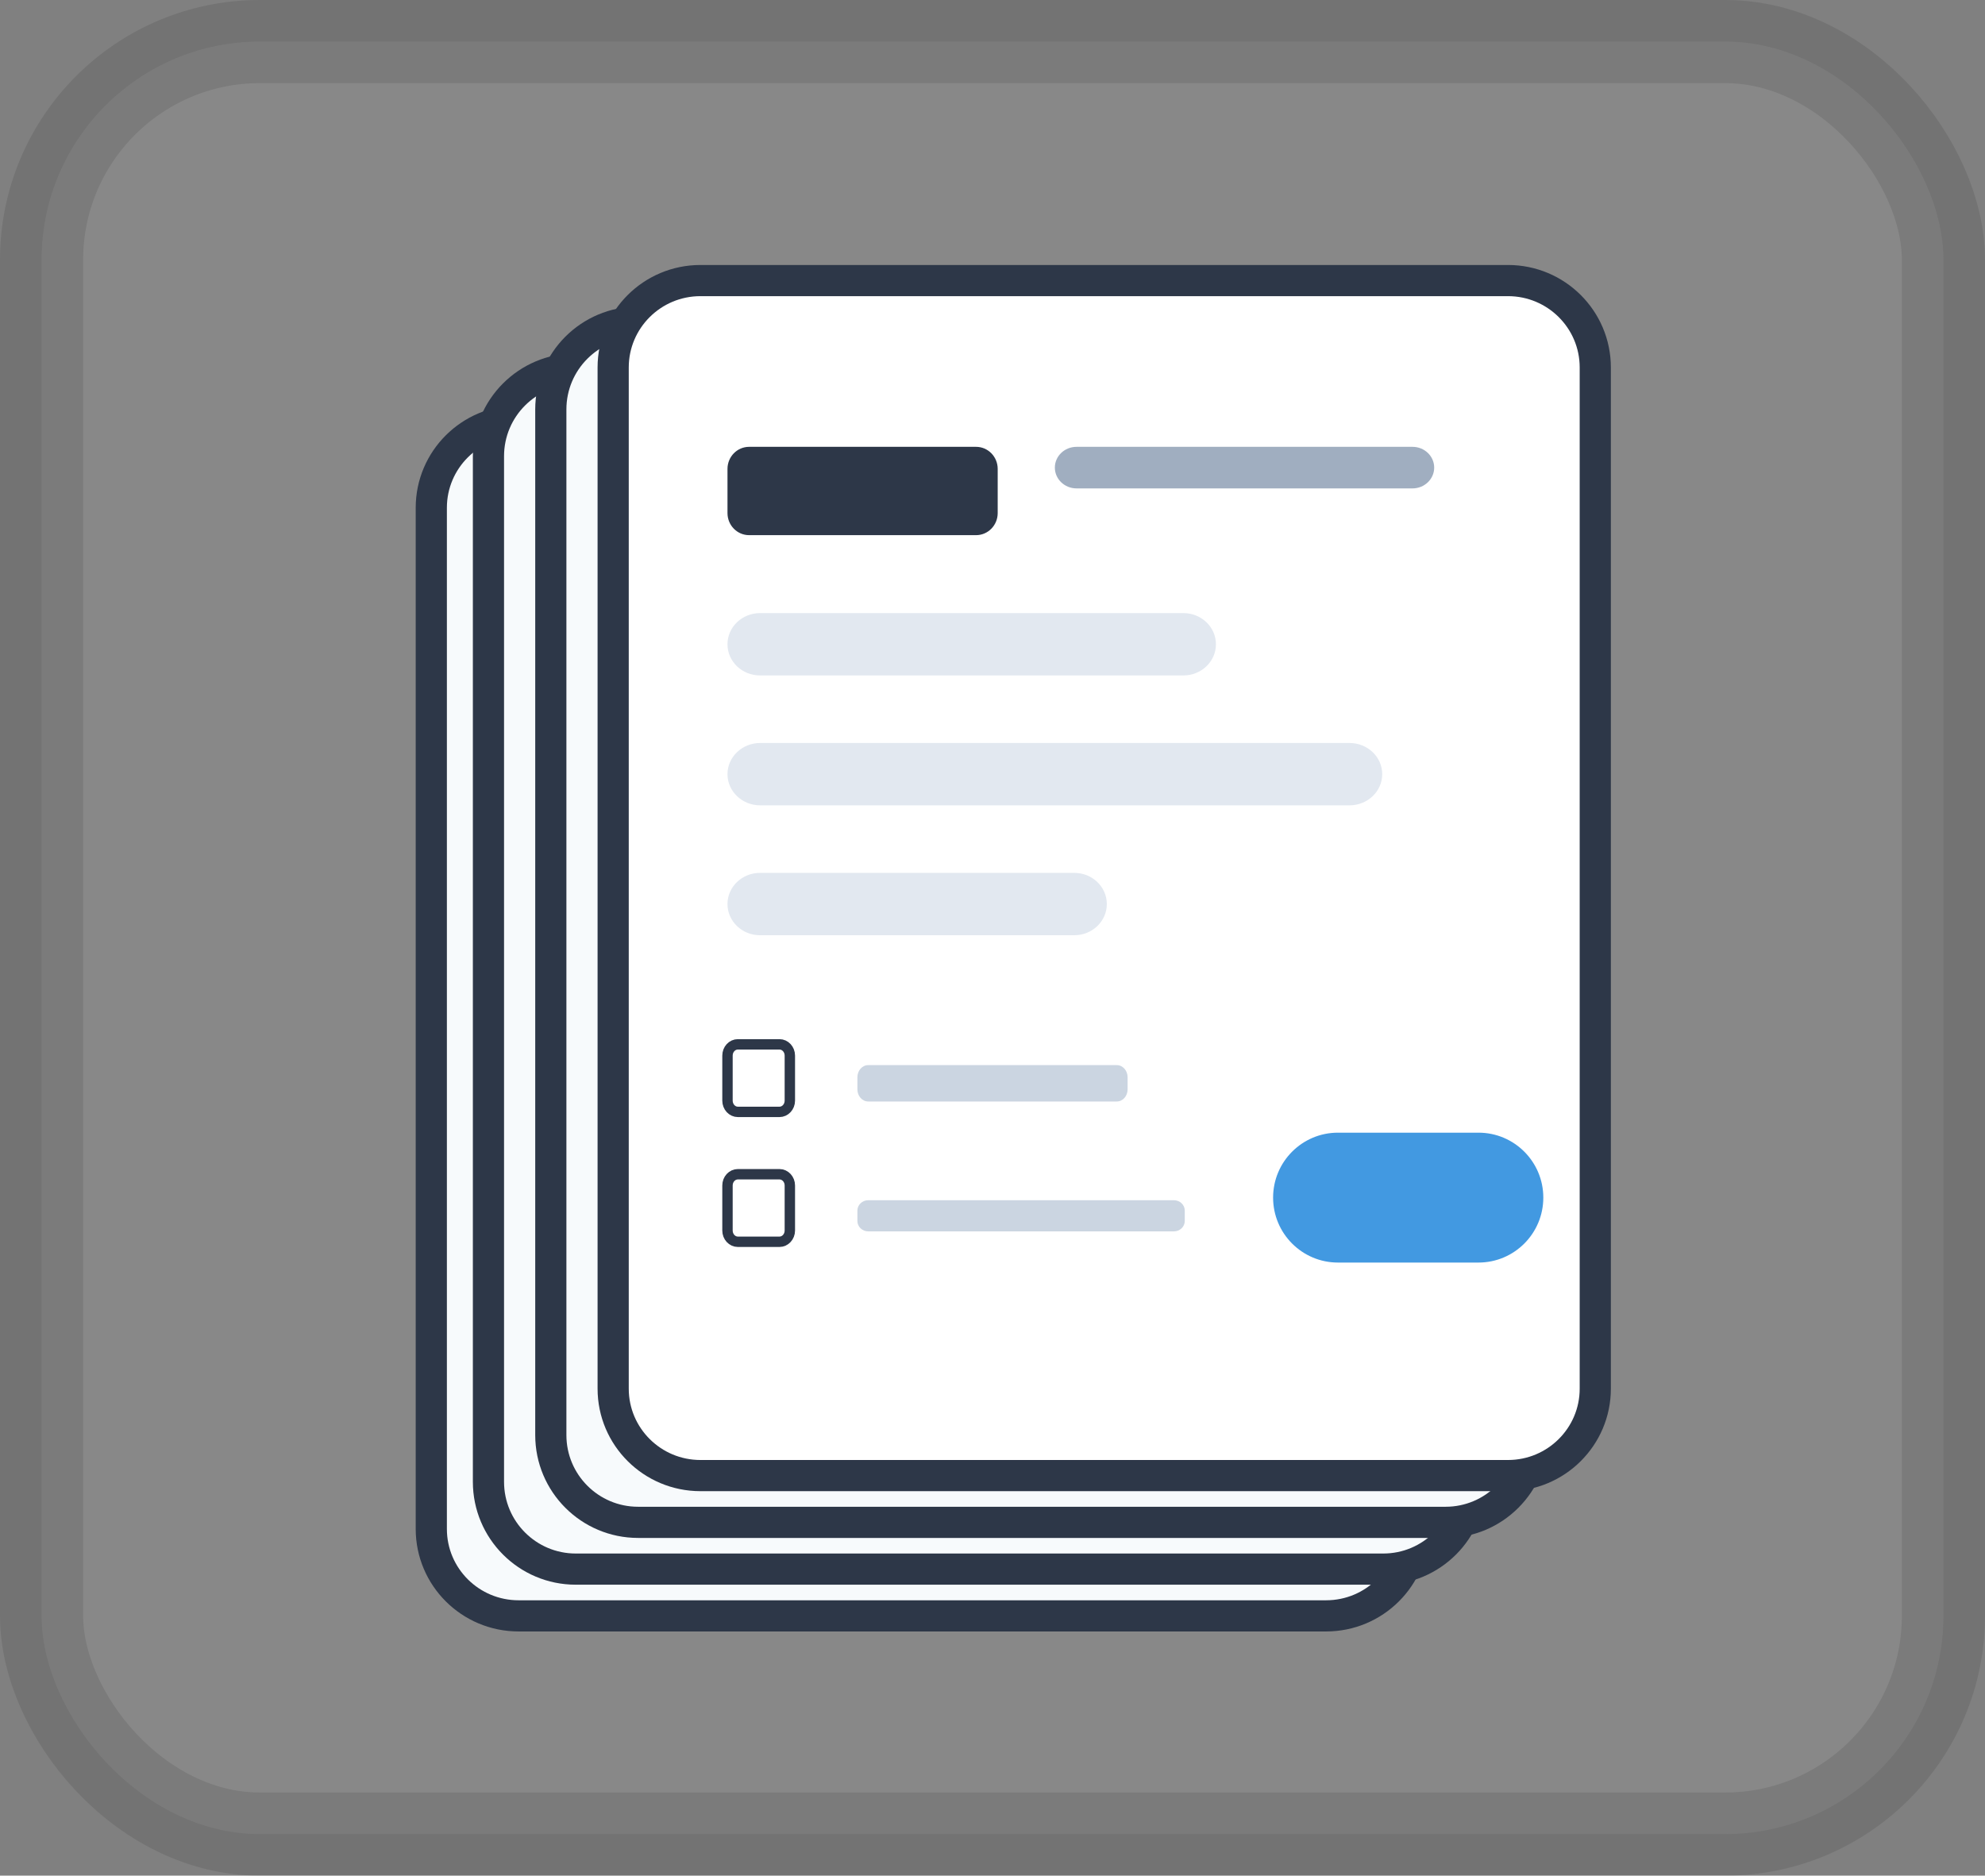
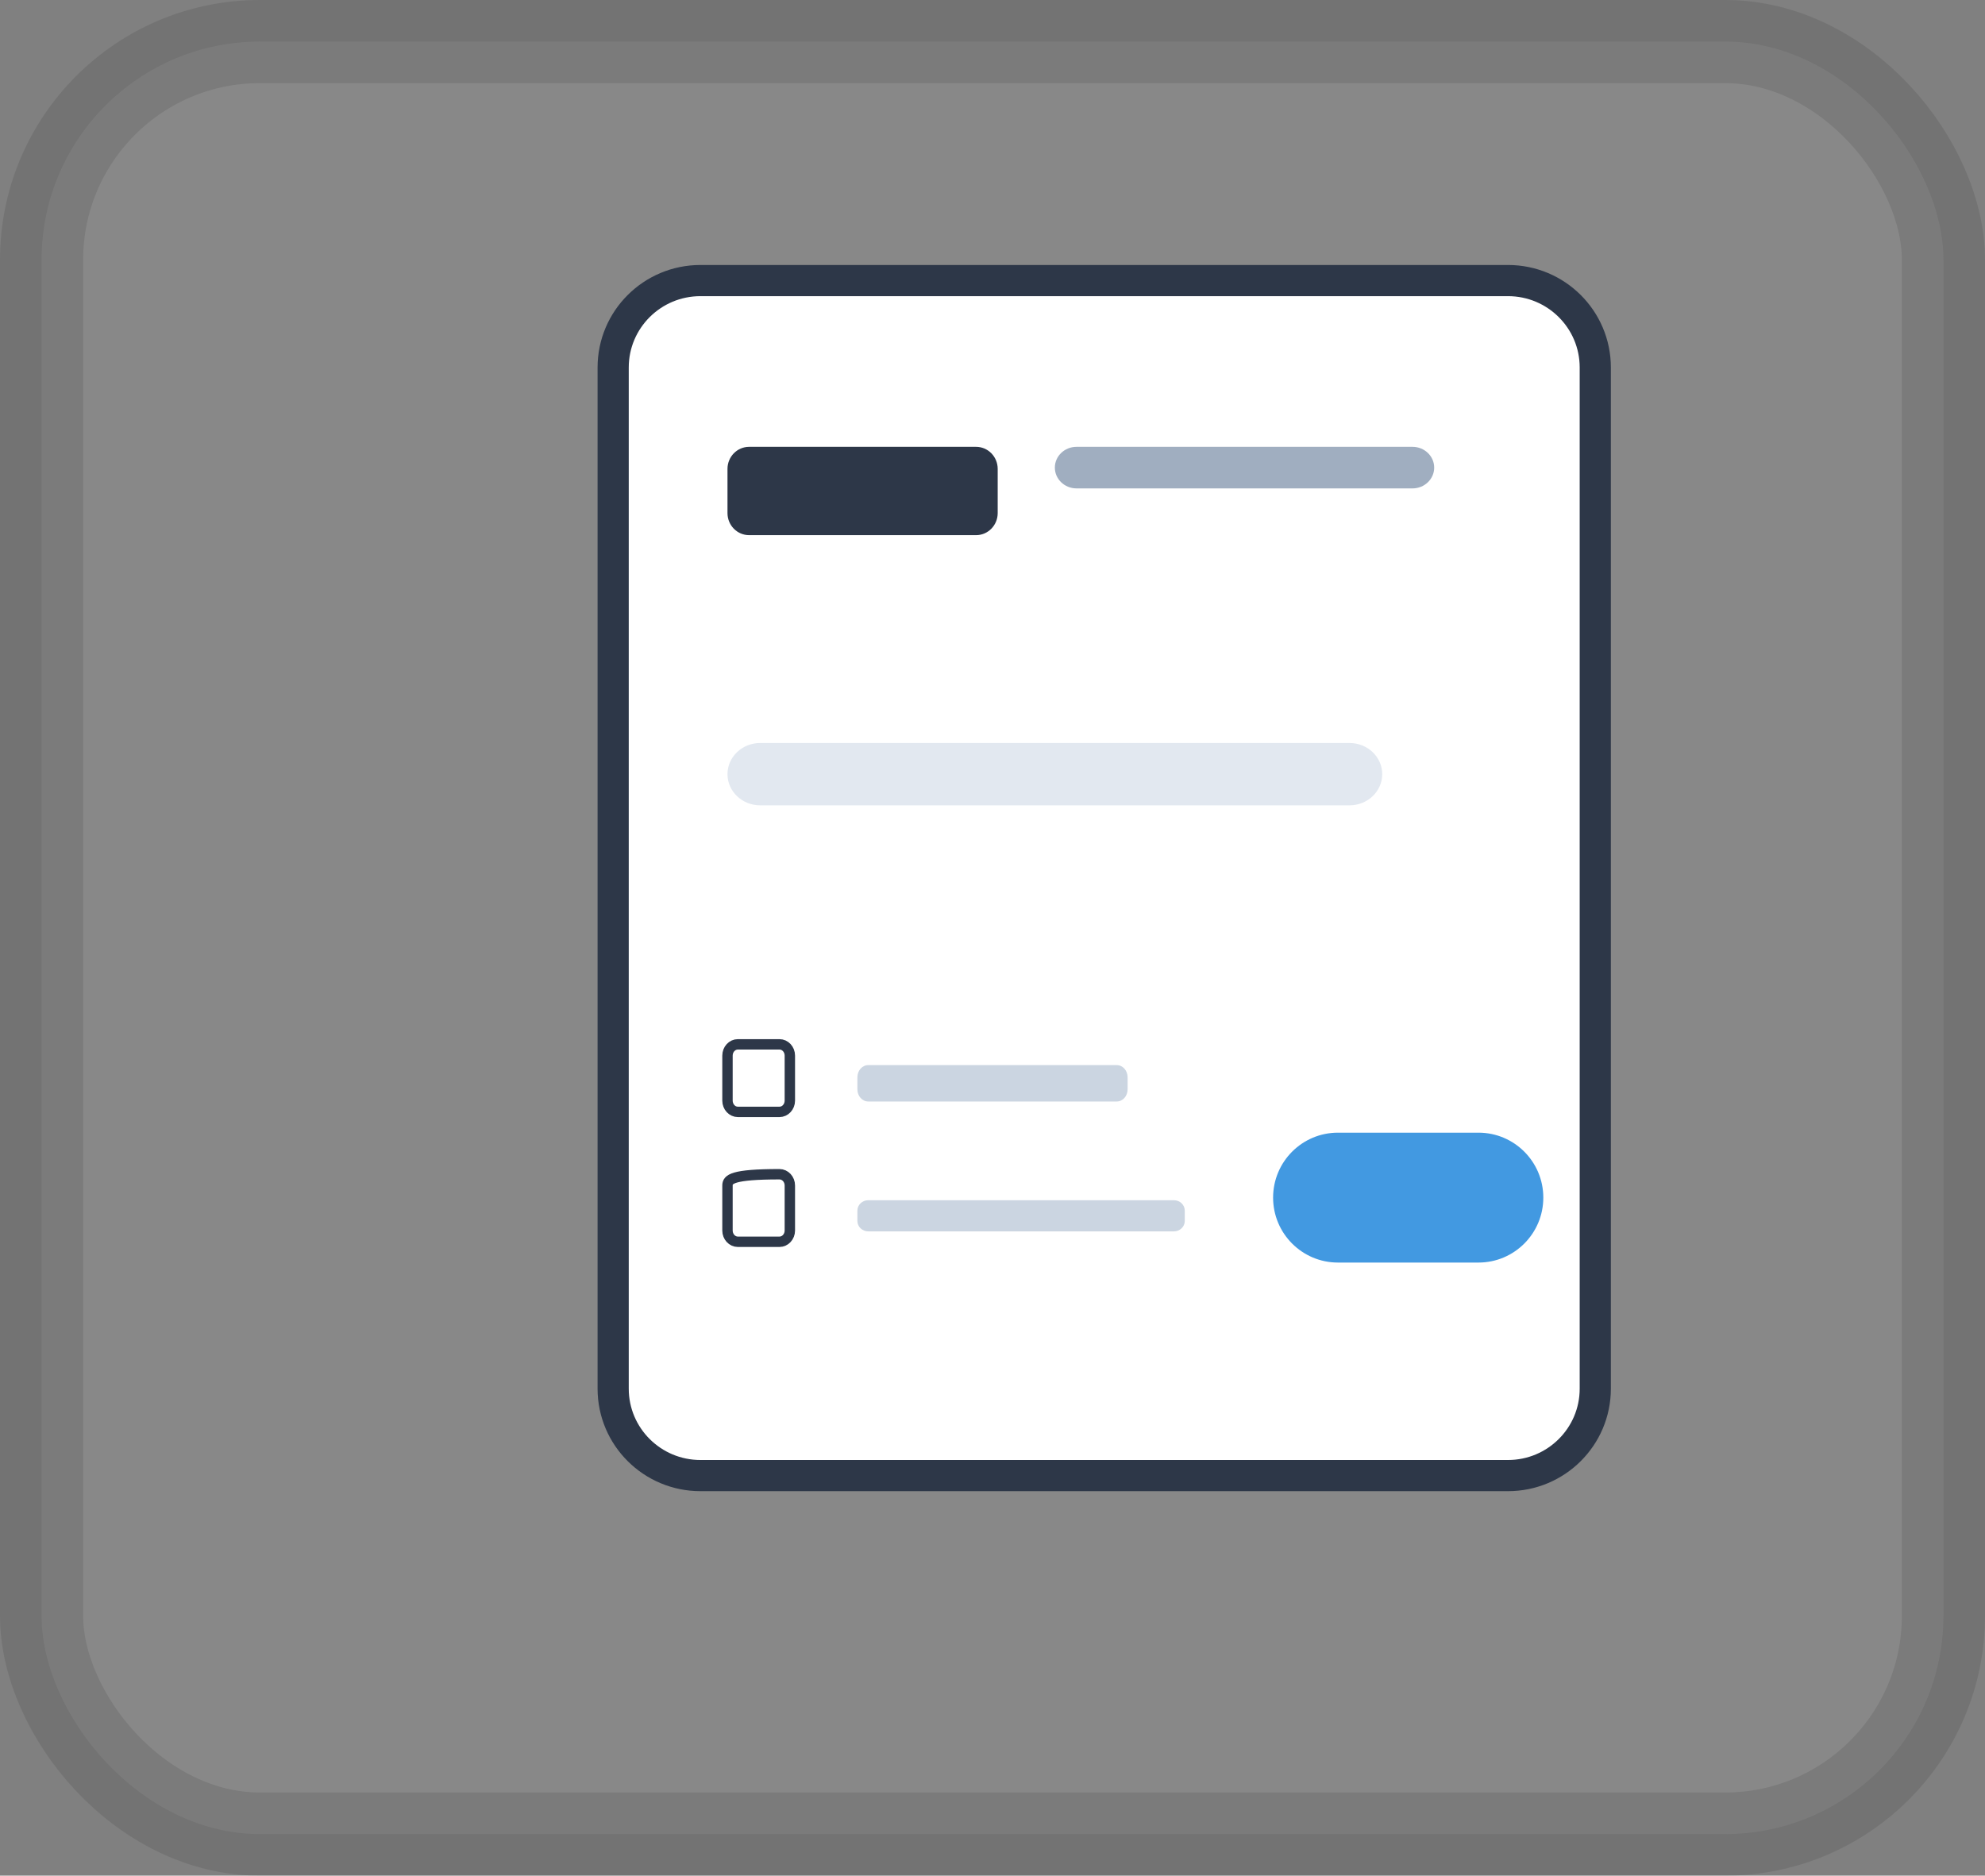
<svg xmlns="http://www.w3.org/2000/svg" width="382" height="361" viewBox="0 0 382 361" fill="none">
  <rect x="0" y="0" width="382" height="361" fill="#808080" stroke="none" />
  <rect opacity="0.1" x="8" y="8" width="366" height="345" rx="42" fill="#D9D9D9" stroke="black" stroke-width="16" />
-   <path d="M255.2 81H99.8C90.522 81 83 88.489 83 97.727V294.273C83 303.511 90.522 311 99.8 311H255.2C264.478 311 272 303.511 272 294.273V97.727C272 88.489 264.478 81 255.2 81Z" fill="#F7FAFC" stroke="#2D3748" stroke-width="6" />
-   <path d="M266.2 71H110.8C101.522 71 94 78.522 94 87.8V285.2C94 294.478 101.522 302 110.8 302H266.2C275.478 302 283 294.478 283 285.2V87.8C283 78.522 275.478 71 266.2 71Z" fill="#F7FAFC" stroke="#2D3748" stroke-width="6" />
-   <path d="M278.2 62H122.8C113.522 62 106 69.522 106 78.8V276.2C106 285.478 113.522 293 122.8 293H278.2C287.478 293 295 285.478 295 276.2V78.8C295 69.522 287.478 62 278.2 62Z" fill="#F7FAFC" stroke="#2D3748" stroke-width="6" />
  <path d="M290.2 54H134.8C125.522 54 118 61.489 118 70.727V267.273C118 276.511 125.522 284 134.8 284H290.2C299.478 284 307 276.511 307 267.273V70.727C307 61.489 299.478 54 290.2 54Z" fill="white" stroke="#2D3748" stroke-width="6" />
  <path d="M187.84 86H144.16C141.862 86 140 87.903 140 90.25V98.75C140 101.097 141.862 103 144.16 103H187.84C190.138 103 192 101.097 192 98.75V90.25C192 87.903 190.138 86 187.84 86Z" fill="#2D3748" />
  <path d="M271.829 86H207.171C204.868 86 203 87.791 203 90C203 92.209 204.868 94 207.171 94H271.829C274.132 94 276 92.209 276 90C276 87.791 274.132 86 271.829 86Z" fill="#A0AEC0" />
-   <path d="M227.733 118H146.267C142.806 118 140 120.686 140 124C140 127.314 142.806 130 146.267 130H227.733C231.194 130 234 127.314 234 124C234 120.686 231.194 118 227.733 118Z" fill="#E2E8F0" />
  <path d="M259.7 143H146.3C142.821 143 140 145.686 140 149C140 152.314 142.821 155 146.3 155H259.7C263.179 155 266 152.314 266 149C266 145.686 263.179 143 259.7 143Z" fill="#E2E8F0" />
-   <path d="M206.743 168H146.257C142.801 168 140 170.686 140 174C140 177.314 142.801 180 146.257 180H206.743C210.199 180 213 177.314 213 174C213 170.686 210.199 168 206.743 168Z" fill="#E2E8F0" />
  <path d="M150 201H142C140.895 201 140 201.97 140 203.167V211.833C140 213.03 140.895 214 142 214H150C151.105 214 152 213.03 152 211.833V203.167C152 201.97 151.105 201 150 201Z" stroke="#2D3748" stroke-width="2" />
-   <path d="M150 226H142C140.895 226 140 226.97 140 228.167V236.833C140 238.03 140.895 239 142 239H150C151.105 239 152 238.03 152 236.833V228.167C152 226.97 151.105 226 150 226Z" stroke="#2D3748" stroke-width="2" />
+   <path d="M150 226C140.895 226 140 226.97 140 228.167V236.833C140 238.03 140.895 239 142 239H150C151.105 239 152 238.03 152 236.833V228.167C152 226.97 151.105 226 150 226Z" stroke="#2D3748" stroke-width="2" />
  <path d="M214.92 205H167.08C165.931 205 165 206.045 165 207.333V209.667C165 210.955 165.931 212 167.08 212H214.92C216.069 212 217 210.955 217 209.667V207.333C217 206.045 216.069 205 214.92 205Z" fill="#CBD5E1" />
  <path d="M225.9 231H167.1C165.94 231 165 231.895 165 233V235C165 236.105 165.94 237 167.1 237H225.9C227.06 237 228 236.105 228 235V233C228 231.895 227.06 231 225.9 231Z" fill="#CBD5E1" />
  <path d="M284.52 218H257.48C250.587 218 245 223.596 245 230.5C245 237.404 250.587 243 257.48 243H284.52C291.413 243 297 237.404 297 230.5C297 223.596 291.413 218 284.52 218Z" fill="#4299E1" />
</svg>